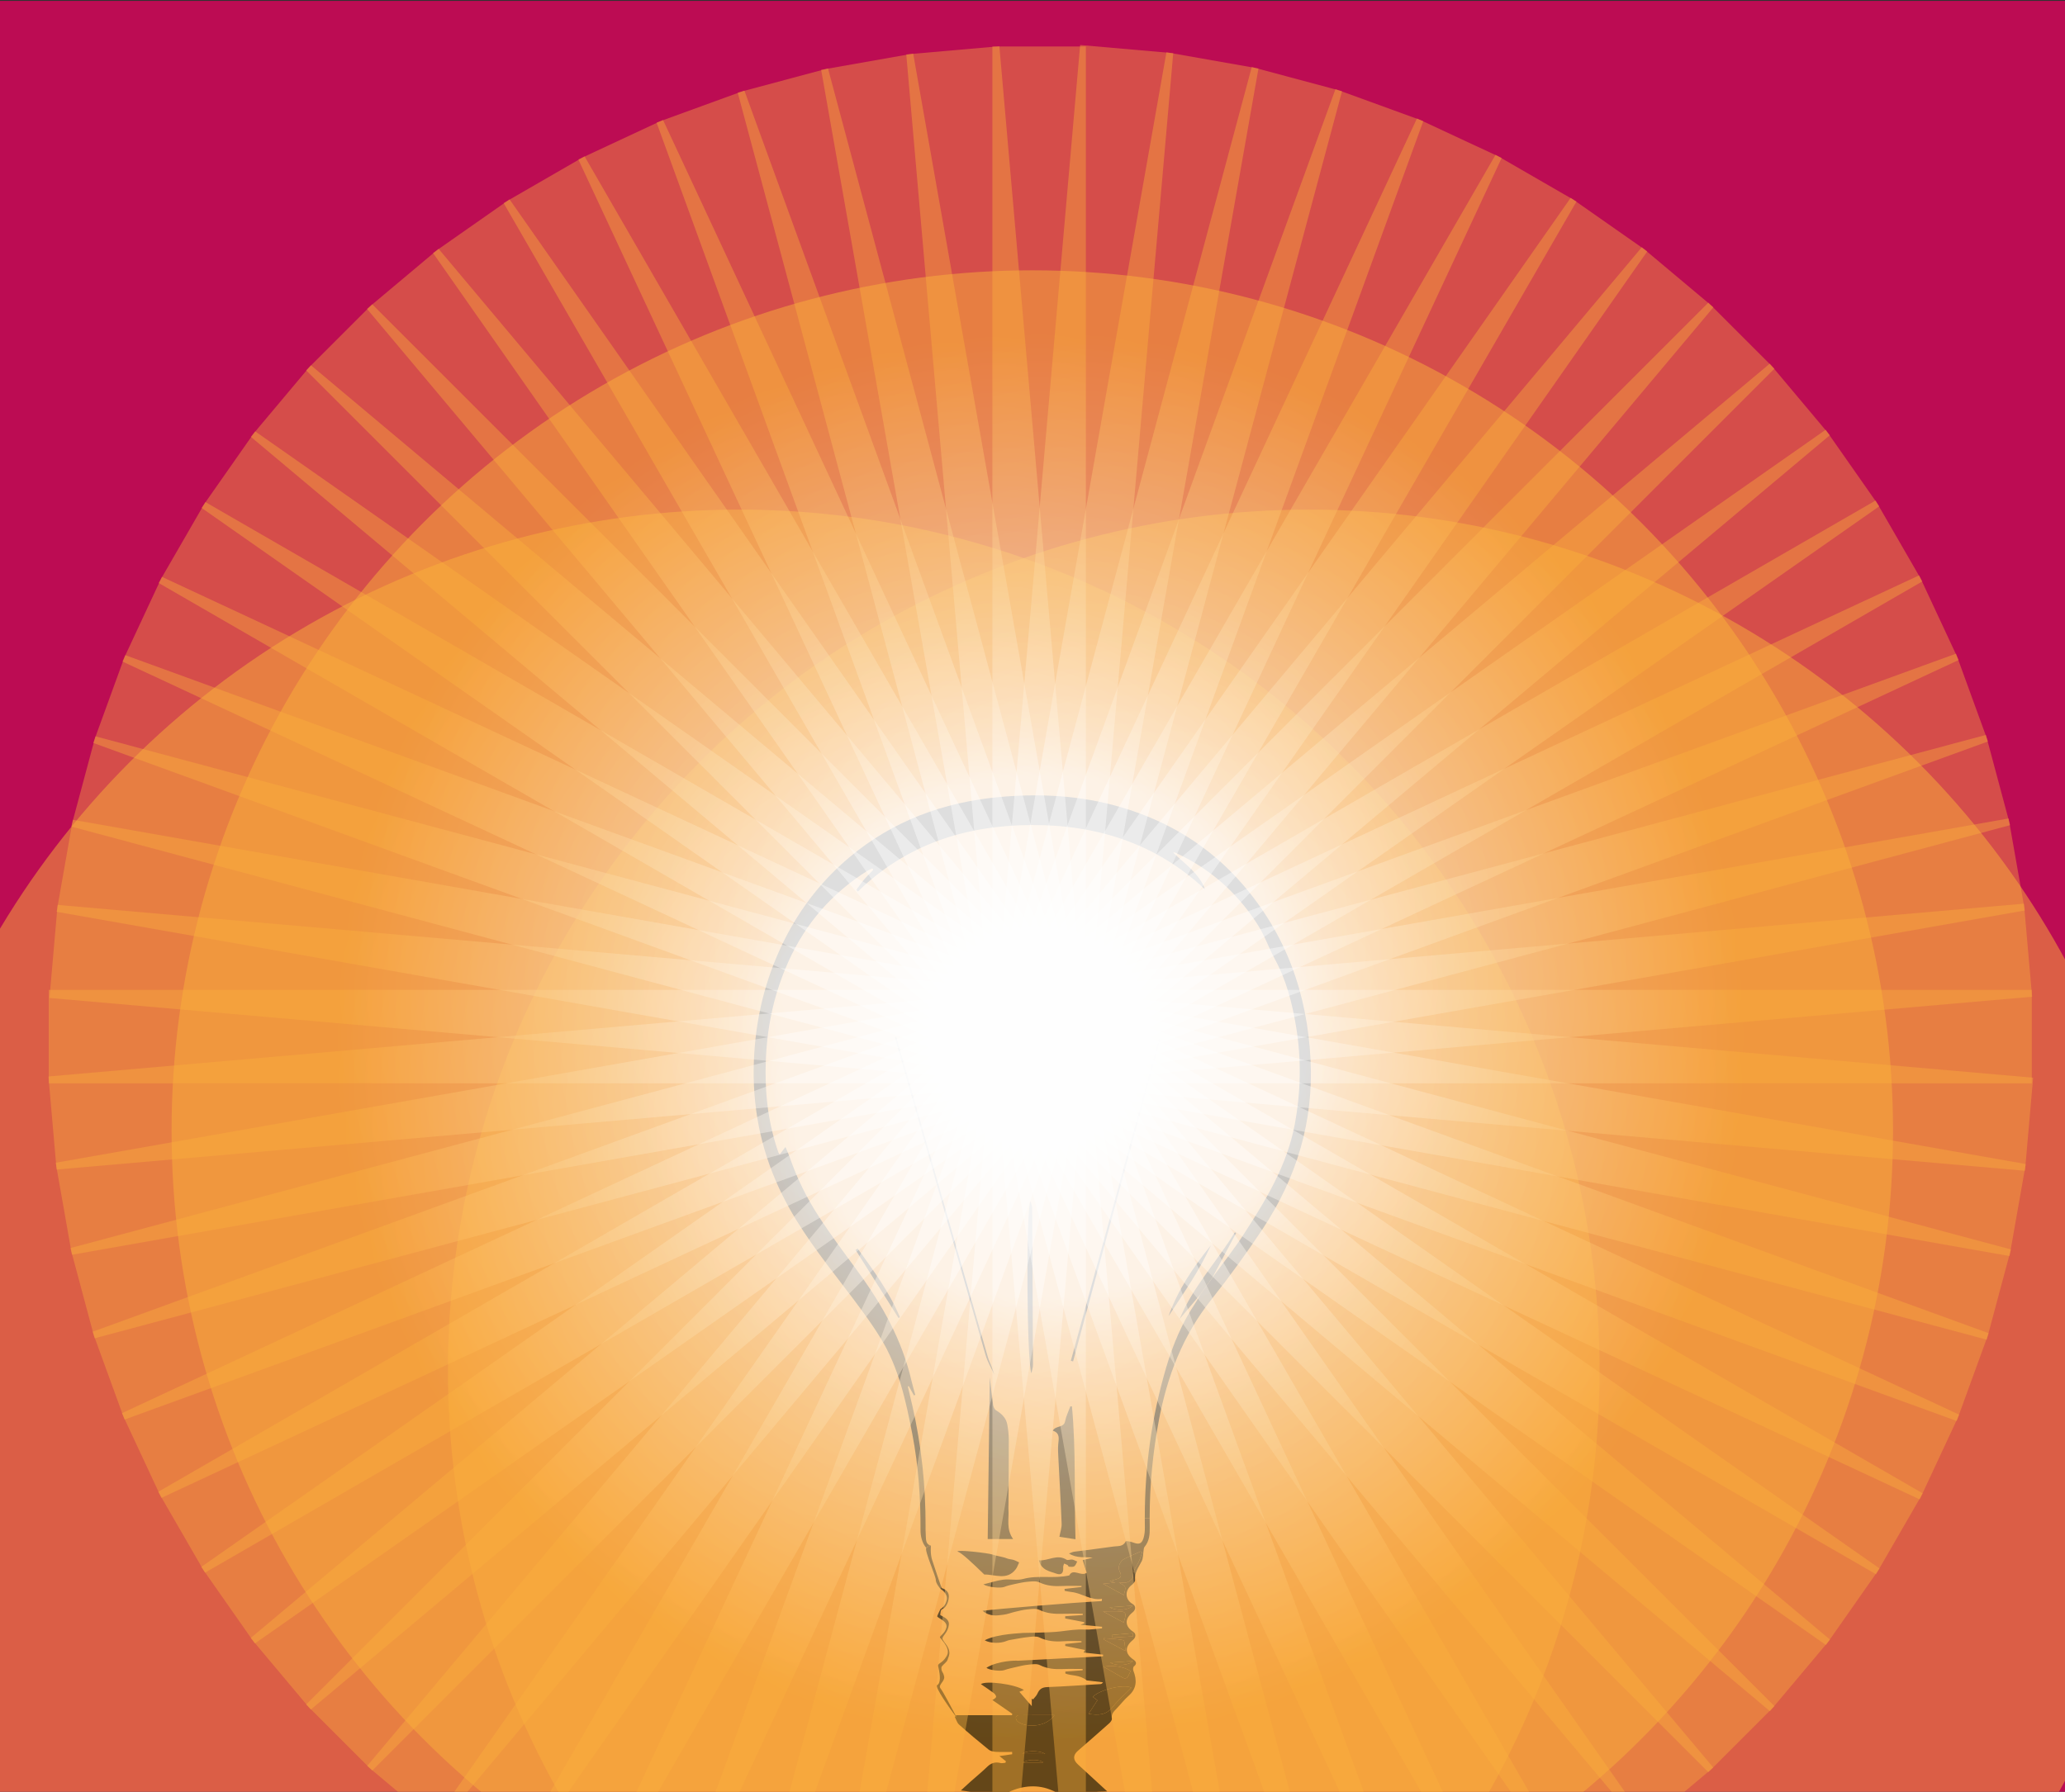
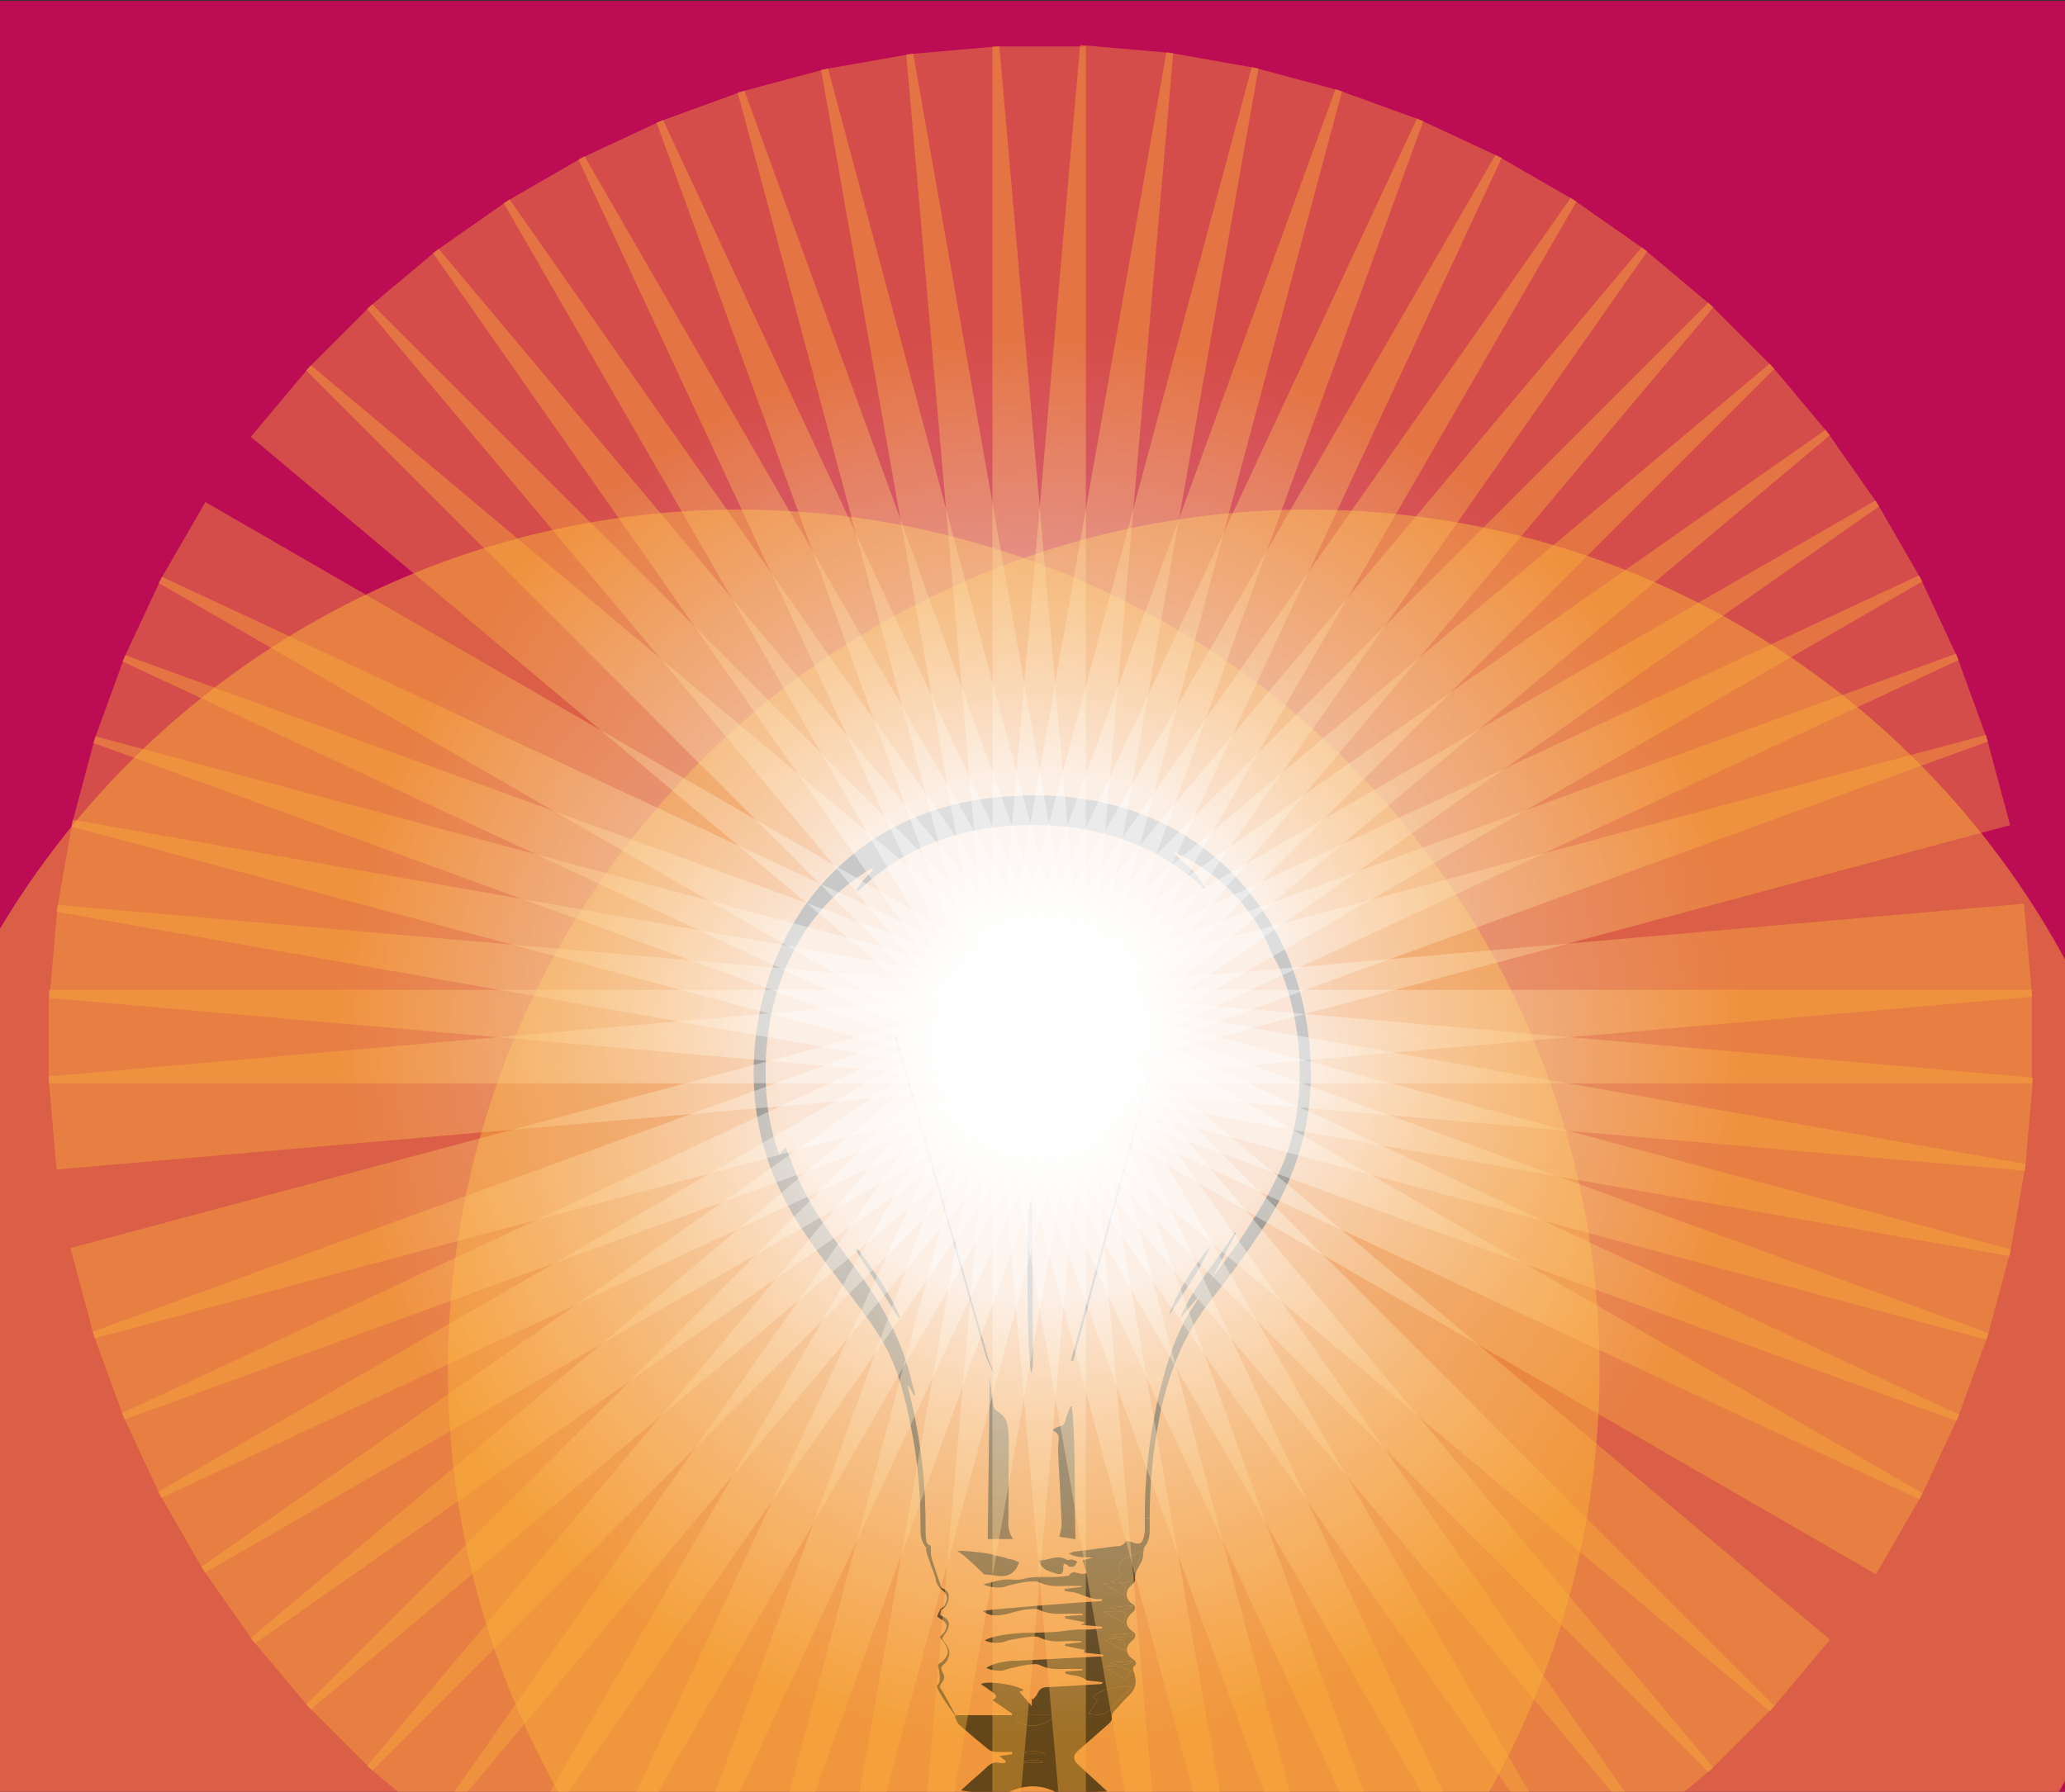
<svg xmlns="http://www.w3.org/2000/svg" version="1.1" id="Capa_1" x="0px" y="0px" width="905.955px" height="786.238px" viewBox="0 0 905.955 786.238" enable-background="new 0 0 905.955 786.238" xml:space="preserve">
  <rect x="0" y="0" width="905.955" height="786.238" fill="#333333" stroke="none" />
  <rect x="-7.612" y="0.386" fill="#BC0C53" width="914" height="787" />
  <circle opacity="0.5" fill="#FBB03B" cx="574.139" cy="601.239" r="377.615" />
-   <circle opacity="0.5" fill="#FBB03B" cx="452.888" cy="496.239" r="377.615" />
  <circle opacity="0.5" fill="#FBB03B" cx="324.139" cy="601.239" r="377.615" />
  <g>
    <g id="XMLID_1_">
      <g>
        <g>
          <path d="M542.319,541.072c-3.496,6.555-6.993,13.117-10.492,19.672c-1.762,2.455-3.523,4.909-5.277,7.363      c-3.003,3.561-6.005,7.13-9.018,10.708c5.808-14.16,16.399-25.21,24.213-38.049C541.934,540.875,542.13,540.974,542.319,541.072      z" />
        </g>
        <g>
          <path d="M531.217,546.503c-4.99,11.067-11.959,20.958-18.566,31.054C516.805,565.994,523.547,555.971,531.217,546.503z" />
        </g>
        <g>
          <path d="M509.028,456.065c-12.741,47.12-25.489,94.231-38.238,141.352c-0.324-0.09-0.657-0.18-0.99-0.271      c12.876-47.083,25.76-94.158,38.635-141.242C508.631,455.958,508.829,456.021,509.028,456.065z" />
        </g>
        <g>
          <path d="M406.129,673.047c0.18,2.247-0.261,4.567,2.257,5.197c-0.162-0.028-1.25-0.188-2.023,0.988      c-1.843-2.14-2.517-5.17-2.508-7.643c0.054-14.196-0.899-28.32-3.597-42.265c-2.814-14.593-5.961-29.193-13.873-42.041      c-4.837-7.866-10.482-15.266-16.102-22.62c-9.81-12.82-19.717-25.552-26.963-40.09c-8.694-17.441-12.902-35.89-12.659-55.391      c0.234-18.449,3.956-36.116,11.634-52.884c7.184-15.67,17.289-29.166,30.56-40.26c18.942-15.833,41.052-23.988,65.353-26.262      c18.055-1.681,36.053-0.71,53.566,4.441c20.984,6.177,38.984,17.217,53.379,33.841c19.123,22.082,28.348,47.983,29.813,76.951      c1.375,27.224-6.167,51.94-21.119,74.434c-7.021,10.564-14.493,20.885-22.388,30.811c-12.459,15.68-19.383,33.563-23.043,53.009      c-2.669,14.206-4.037,28.51-4.037,42.932l-2.139,0.009c0-22.458,3.013-44.504,9.387-66.127      c2.949-10.015,6.931-19.51,12.757-28.203c0.81-1.205,1.457-2.518,2.167-3.768c1.754-2.454,3.516-4.908,5.277-7.363      c4.576-6.293,9.468-12.38,13.684-18.907c9.756-15.068,19.151-30.361,22.522-48.424c2.67-14.304,2.958-28.635,0.566-43.002      c-1.708-10.294-4.253-20.283-9.296-29.543c-2.653-4.864-4.441-10.24-7.399-14.889c-7.858-12.353-18.152-22.297-31.153-29.265      c-1.744-0.926-3.525-1.771-5.305-2.634c-0.115-0.063-0.313,0.018-0.755,0.045c5.161,5.052,11.319,9.018,13.998,16.174      c-21.532-20.202-47.604-28.429-76.339-28.257c-28.717,0.171-54.78,8.496-75.973,29.184c-0.215-0.27-0.431-0.531-0.638-0.791      c1.115-1.501,2.167-3.075,3.381-4.504c1.259-1.483,2.67-2.823,4.01-4.226c-0.144-0.207-0.278-0.422-0.423-0.629      c-0.809,0.404-1.672,0.755-2.437,1.231c-15.355,9.719-26.765,22.846-34.272,39.424c-8.109,17.91-10.941,36.718-9.908,56.228      c0.459,8.613,1.987,17.028,4.559,25.264c0.252,0.818,0.53,1.636,0.836,2.437c0.108,0.306,0.333,0.576,0.576,0.962      c0.755-0.989,1.465-1.905,2.526-3.29c0.755,1.789,1.366,2.994,1.798,4.252c3.155,9.314,7.525,18.08,12.848,26.271      c5.457,8.405,11.508,16.426,17.424,24.518c10.564,14.438,19.133,29.84,23.205,47.451c0.485,2.105,1.115,4.182,1.682,6.268      c-0.189,0.082-0.387,0.153-0.584,0.234c-0.756-1.357-1.512-2.706-2.257-4.064c-0.145,0.054-0.279,0.108-0.414,0.152      c0.674,2.896,1.375,5.781,2.031,8.677c3.947,17.405,5.809,35.037,5.745,52.874C406.065,670.987,406.048,672.03,406.129,673.047z      " />
        </g>
        <g>
          <path d="M496.988,716.66c0.037,0.477,0.072,0.954,0.108,1.438c-3.066,0.163-6.132,0.323-9.207,0.495      c-0.026-0.377-0.053-0.746-0.08-1.124C490.867,717.199,493.933,716.93,496.988,716.66z" />
        </g>
        <g>
          <path d="M497.061,728.888c-1.835,2.041-7.408,2.283-10.016,0.691C490.731,729.328,493.896,729.104,497.061,728.888z" />
        </g>
        <g>
          <path d="M496.943,704.604c-1.78,2.086-7.3,2.374-10.159,0.72C490.597,705.053,493.77,704.828,496.943,704.604z" />
        </g>
        <g>
          <path d="M492.367,736.098c-2.679-1.546-5.376-3.074-8.234-4.711c4.126-0.63,8.038-0.341,11.903,1.88      c-0.243,0.512-0.621,1.267-0.972,2.031C494.463,736.593,493.572,736.799,492.367,736.098z" />
        </g>
        <g>
          <path d="M484.222,718.891c2.905,0.225,5.862,0.225,8.667,0.881c0.575,0.135,0.567,2.741,0.926,4.747      c-3.748-1.987-6.635-3.516-9.521-5.054C484.268,719.276,484.248,719.08,484.222,718.891z" />
        </g>
        <g>
          <path d="M492.961,712.003c-3.012-1.618-5.89-3.165-9.071-4.882c2.895,0,5.502-0.206,8.064,0.063      C494.066,707.4,494.184,708.271,492.961,712.003z" />
        </g>
        <g>
          <path d="M489.337,694.472c-0.881-0.225-1.401-0.36-2.508-0.638c1.151-0.316,1.745-0.478,2.337-0.639      c1.89-0.521,3.472-1.008,2.05-3.643c-1.006-1.869,0.109-4.485,2.06-5.492c2.329-1.196,4.774-2.167,7.175-3.237      c0.226,0.117,0.449,0.234,0.675,0.36c-0.558,1.501-0.98,3.073-1.709,4.486c-1.043,2.031-2.544,3.767-2.373,6.355      c0.045,0.738-1.438,1.896-2.446,2.283c-1.033,0.396-2.338,0.092-3.722,0.092c1.115,0.781,2.464,1.24,2.706,2.04      c0.305,0.998-0.296,2.274-0.53,3.533c-3.029-1.654-5.836-3.183-9.116-4.973C485.858,694.813,487.403,694.66,489.337,694.472z" />
        </g>
        <g>
          <path d="M488.187,749.036c-2.85,3.642-6.374,3.739-10.609,3.021c1.358-2.076,2.562-3.921,3.876-5.925      c-0.701-0.522-1.34-0.989-1.97-1.456c2.076-2.833,13.46-5.952,16.876-4.056C493.617,743.408,490.579,745.97,488.187,749.036z" />
        </g>
        <g>
          <path d="M470.285,617.151c1.79,19.259,0.937,38.579,1.557,58.305c-2.787-0.423-5.169-0.782-7.057-1.069      c0.377-2.095,1.051-3.939,0.979-5.755c-0.377-9.584-0.953-19.158-1.429-28.733c-0.099-2.051-0.261-4.127-0.063-6.158      c0.233-2.455,0.836-4.875-2.393-5.944c1.358-2.364,4.838-1.105,5.412-4.145c0.432-2.229,1.502-4.343,2.283-6.509      C469.819,617.151,470.053,617.151,470.285,617.151z" />
        </g>
        <g>
          <path d="M467.932,684.446c0.583,0.36,1.663-0.197,2.481-0.072c0.746,0.117,1.446,0.577,2.166,0.882      c-0.404,0.71-0.656,1.672-1.276,2.068c-0.584,0.377-1.556,0.226-2.348,0.171c-0.224-0.01-0.368-0.585-0.638-0.746      c-0.458-0.271-0.979-0.414-1.484-0.62c-0.133,0.521-0.431,1.06-0.395,1.572c0.198,2.572-0.746,3.668-3.102,2.813      c-2.877-1.042-6.43-1.438-7.544-5.799C459.975,685.004,463.732,681.805,467.932,684.446z" />
        </g>
        <g>
          <path d="M458.554,769.678c-3.345,0-6.698,0-10.007,0C449.347,768.276,455.901,767.871,458.554,769.678z" />
        </g>
        <g>
          <path d="M457.673,773.409c-2.994,0-5.943,0-8.884,0C451.181,771.828,456.396,772.088,457.673,773.409z" />
        </g>
        <g>
          <path d="M462.608,752.623c-3.713,5.438-12.434,5.619-16.165,2.806c-0.458-0.352-0.765-1.151-0.765-1.745      c0-0.351,0.738-1.006,1.143-1.017C451.927,752.605,457.035,752.623,462.608,752.623z" />
        </g>
        <g>
          <path d="M452.863,530.077c0.135,22.98,0.242,45.97,0.314,68.95c0,1.023-0.378,2.04-0.666,3.551      c-2.022-3.633-2.48-72.834-0.404-75.477C452.439,528.342,452.863,529.205,452.863,530.077z" />
        </g>
        <g>
          <path d="M447.109,685.633c-0.487,1.008-0.828,2.122-1.493,2.986c-3.857,5.016-8.937,2.273-13.783,2.31      c-4.863-4.693-9.871-9.512-11.733-10.105c-0.332-0.907,13.567,0.701,15.23,1.33c1.718,0.647,4.703,0.981,6.401,1.699      c0.927,0.389,2.016,0.389,2.994,0.693C445.553,684.807,446.318,685.265,447.109,685.633z" />
        </g>
        <g>
          <path d="M493.581,696.44c-0.242-0.8-1.591-1.259-2.706-2.04c1.384,0,2.688,0.305,3.722-0.092      c1.008-0.387,2.491-1.545,2.446-2.283c-0.171-2.589,1.33-4.324,2.373-6.355c0.729-1.413,1.151-2.985,1.709-4.486      c-0.226-0.126-0.449-0.243-0.675-0.36c-2.4,1.07-4.846,2.041-7.175,3.237c-1.95,1.007-3.065,3.623-2.06,5.492      c1.422,2.635-0.16,3.121-2.05,3.643c-0.592,0.161-1.186,0.322-2.337,0.639c1.106,0.277,1.627,0.413,2.508,0.638      c-1.934,0.188-3.479,0.341-5.402,0.529c3.28,1.79,6.087,3.318,9.116,4.973C493.285,698.715,493.886,697.438,493.581,696.44z       M487.045,729.579c2.607,1.592,8.181,1.35,10.016-0.691C493.896,729.104,490.731,729.328,487.045,729.579z M487.89,718.594      c3.075-0.172,6.141-0.332,9.207-0.495c-0.036-0.484-0.071-0.962-0.108-1.438c-3.056,0.27-6.121,0.539-9.179,0.81      C487.837,717.848,487.863,718.217,487.89,718.594z M492.889,719.771c-2.805-0.656-5.762-0.656-8.667-0.881      c0.026,0.189,0.046,0.386,0.071,0.574c2.887,1.538,5.773,3.066,9.521,5.054C493.456,722.513,493.464,719.906,492.889,719.771z       M486.784,705.323c2.859,1.654,8.379,1.366,10.159-0.72C493.77,704.828,490.597,705.053,486.784,705.323z M477.577,752.057      c4.235,0.719,7.76,0.621,10.609-3.021c2.393-3.066,5.431-5.628,8.173-8.416c-3.416-1.896-14.8,1.223-16.876,4.056      c0.63,0.467,1.269,0.934,1.97,1.456C480.139,748.136,478.936,749.98,477.577,752.057z M491.954,707.185      c-2.563-0.27-5.17-0.063-8.064-0.063c3.182,1.717,6.06,3.264,9.071,4.882C494.184,708.271,494.066,707.4,491.954,707.185z       M496.036,733.267c-3.865-2.221-7.777-2.51-11.903-1.88c2.858,1.637,5.556,3.165,8.234,4.711c1.205,0.701,2.096,0.495,2.697-0.8      C495.415,734.533,495.793,733.778,496.036,733.267z M448.547,769.678c3.309,0,6.662,0,10.007,0      C455.901,767.871,449.347,768.276,448.547,769.678z M446.821,752.667c-0.404,0.011-1.143,0.666-1.143,1.017      c0,0.594,0.307,1.394,0.765,1.745c3.731,2.813,12.452,2.633,16.165-2.806C457.035,752.623,451.927,752.605,446.821,752.667z       M457.673,773.409c-1.277-1.321-6.492-1.581-8.884,0C451.729,773.409,454.679,773.409,457.673,773.409z M448.897,692.88      c6.635-1.824,13.334,0.027,20.229-1.555c1.628-3.336,5.188,0.709,7.624-1.179c-0.539-1.717-1.124-3.568-1.744-5.528      c1.24-0.297,2.831-0.685,4.423-1.07c-3.407-0.478-6.868,0.413-10.438-1.834c1.043-0.378,1.609-0.701,2.212-0.783      c5.771-0.771,11.561-1.446,17.334-2.283c1.896-0.278,4.162,0.198,5.331-2.266c0.135-0.296,2.238,0.117,3.309,0.522      c2.454,0.926,3.669,0.619,4.478-1.844c0.486-1.519,0.646-3.2,0.619-4.811c-0.018-1.349-0.035-2.697-0.035-4.045l2.139-0.009      c0,1.304,0.02,2.616,0.036,3.92c0.056,3.146-0.143,6.186-2.31,8.738c-0.279,0.323-0.297,0.899-0.377,1.366      c-0.271,1.637-0.136,3.479-0.846,4.892c-1.349,2.652-3.236,4.99-2.904,8.289c0.082,0.701-0.944,1.69-1.681,2.284      c-2.932,2.391-2.671,6.312,0.62,8.199c1.475,0.846,1.456,2.481-0.045,3.676c-3.552,2.842-3.426,6.133,0.332,8.542      c1.285,0.827,1.196,2.445-0.207,3.578c-3.604,2.914-3.479,6.042,0.225,8.56c1.063,0.729,1.844,1.771,0.261,3.003      c-0.368,0.279-0.476,1.322-0.269,1.853c1.636,4.172,1.563,7.883-2.113,11.104c-1.924,1.689-3.498,3.775-5.287,5.628      c-1.194,1.23-2.363,2.346-2.013,4.378c0.1,0.603-0.611,1.528-1.188,2.041c-4.54,4.055-9.144,8.056-13.737,12.058      c-2.193,1.913-2.166,3.974,0.055,5.995c4.306,3.92,8.576,7.877,12.828,11.787c-2.418,0.152-4.774-0.062-6.932,0.485      c-5.889,1.52-11.479,1.682-17.261-0.899c-6.187-2.75-12.723-2.121-18.783,0.566c-3.235,1.439-6.32,1.205-9.521,0.9      c-3.75-0.352-7.472-0.918-11.706-1.447c1.511-1.395,2.769-2.581,4.064-3.732c2.499-2.229,5.106-4.342,7.507-6.671      c1.699-1.645,3.488-2.212,5.772-1.645c0.674,0.17,1.447-0.046,2.175-0.091c0.09-0.216,0.181-0.439,0.271-0.656      c-1.07-0.854-2.149-1.708-2.877-2.293c1.555-0.224,3.587-0.512,5.609-0.809c-0.008-0.332-0.026-0.665-0.044-1.006      c-2.384,0-4.757,0.098-7.131-0.046c-1.078-0.063-2.364-0.314-3.164-0.972c-4.406-3.56-8.748-7.21-12.974-10.978      c-0.899-0.8-1.25-2.22-1.852-3.353c0.098-0.125,0.197-0.252,0.305-0.378c0.343,0.468,0.549,0.737,0.549,0.737      s-0.171-0.323-0.449-0.873c0.072-0.089,0.144-0.179,0.216-0.269c8.145,0,16.3,0,24.446,0c0.044-0.206,0.09-0.405,0.126-0.61      c-2.905-2.016-5.809-4.028-8.695-6.025c0.53-0.404,1.376-0.737,1.583-1.303c0.144-0.406-0.414-1.305-0.899-1.673      c-1.879-1.411-3.857-2.706-5.754-4.01c2.095-1.627,14.979-0.01,18.872,2.59c-0.585,0.225-1.079,0.423-1.996,0.772      c1.815,2.096,3.442,3.992,5.438,6.293c0-1.456,0-2.345,0-3.244c0.198,0.089,0.387,0.179,0.584,0.27      c0.639-0.827,1.493-1.564,1.889-2.491c0.828-1.951,2.015-2.805,4.262-2.886c7.785-0.306,15.563-0.854,23.349-1.322      c0.378-0.026,0.756-0.144,1.16-0.79c-2.741-0.324-5.484-0.647-7.121-0.836c-3.263-2.616-6.671-1.906-9.387-3.013      c0-0.288,0-0.566,0-0.854c2.519-0.188,5.036-0.369,7.554-0.558c0.008-0.189,0.025-0.387,0.044-0.576      c-2.886,0-5.78-0.089-8.657,0.02c-3.524,0.143-6.87-0.064-10.151-1.736c-1.356-0.692-3.344-0.342-5.025-0.181      c-1.844,0.172-3.677,0.639-5.493,1.054c-1.718,0.394-3.462,0.772-5.125,1.356c-1.654,0.584-6.814-0.019-7.75-1.079      c5.286-3.218,13.595-3.19,13.595-3.047c12.515-0.648,25.02-1.295,37.535-1.951c0.019-0.243,0.035-0.486,0.054-0.729      c-2.805-0.305-5.609-0.603-8.613-0.926c0.171-0.297,0.352-0.603,0.647-1.113c-2.93-0.612-5.79-1.197-8.656-1.79      c0.008-0.288,0.008-0.566,0.008-0.854c2.374-0.242,4.737-0.493,7.103-0.746c0.009-0.171,0.009-0.332,0.009-0.503      c-2.616,0-5.241-0.153-7.85,0.036c-3.703,0.27-7.209,0.045-10.653-1.673c-1.24-0.62-3.021-0.351-4.521-0.197      c-2.445,0.251-4.873,0.719-7.3,1.132c-0.838,0.136-1.709,0.271-2.483,0.603c-2.84,1.224-7.299,1.089-9.646-0.278      c5.602-2.993,16.957-3.075,16.354-3.209c0.099-0.082,11.454-0.01,16.947-0.693c3.561-0.439,7.04-0.98,10.645-0.808      c2.501,0.115,5.018-0.334,7.526-0.531c0.009-0.234,0.009-0.469,0.018-0.692c-3.228-0.306-6.455-0.611-9.484-0.899      c0.404-0.135,0.998-0.342,1.599-0.548c0.01-0.198,0.019-0.388,0.037-0.585c-2.77-0.539-5.548-1.079-8.316-1.618      c-0.01-0.323-0.01-0.656-0.019-0.971c2.563-0.181,5.125-0.352,7.678-0.522c0.02-0.188,0.036-0.376,0.045-0.574      c-2.967,0-5.934-0.082-8.892,0.018c-3.515,0.125-6.859-0.117-10.149-1.708c-1.467-0.711-3.534-0.378-5.296-0.216      c-1.834,0.161-3.642,0.656-5.439,1.069c-1.646,0.377-3.237,1.043-4.892,1.251c-2.922,0.358-5.97,1.032-9.306-1.7      c6.356-0.827,39.794-3.604,52.281-4.262c0.045-0.332,0.082-0.665,0.125-0.998c-4.943,0.863-8.774-2.49-13.368-2.976      c-1.007-0.107-2.005-0.342-3.003-0.522c-0.017-0.278-0.045-0.557-0.063-0.836c2.473-0.288,4.953-0.574,7.426-0.854      c0.009-0.153,0.018-0.306,0.018-0.459c-2.778,0-5.564-0.107-8.334,0.027c-3.524,0.18-6.878-0.018-10.177-1.608      c-1.403-0.666-3.345-0.414-5.018-0.27c-2.014,0.17-4.009,0.628-5.996,1.06c-1.483,0.315-2.985,0.657-4.379,1.215      c-1.592,0.629-6.905,0.224-9.162-1.107c3.13-0.764,5.907-1.717,8.767-2.076C443.063,692.826,446.173,693.635,448.897,692.88z" />
        </g>
        <g>
          <path d="M444.474,675.366c-3.929,0-7.156,0-11.147,0c0.305-23.538,0.603-46.985,0.907-71.035      c0.521,4.485,0.917,8.335,1.457,12.163c0.125,0.846,0.602,1.961,1.268,2.365c2.508,1.528,4.486,3.407,4.989,6.375      c0.369,2.122,0.611,4.297,0.621,6.455c0.018,9.512-0.072,19.024-0.126,28.537c0,0.682-0.063,1.375-0.018,2.049      C442.739,666.538,441.328,670.987,444.474,675.366z" />
        </g>
        <g>
-           <path d="M419.768,753.801c0,0-0.206-0.27-0.549-0.737c0.027-0.045,0.063-0.09,0.1-0.136      C419.597,753.478,419.768,753.801,419.768,753.801z" />
-         </g>
+           </g>
        <g>
          <path d="M415.362,726.667c1.178-2.031,0.027-4.18-1.142-5.771l0.207-0.153c1.105,1.484,2.661,3.524,1.878,5.925      c-0.916,2.787-0.88,2.193-1.636,3.084c-0.252,0.306-1.637,1.42-1.654,1.951c-0.063,2.121,0.63,1.617,1.178,3.838      c0.558,2.23-2.823,3.813-1.573,5.359c1.124,1.394,5.305,9.359,6.698,12.028c-0.036,0.046-0.072,0.091-0.1,0.136      c-2.095-2.822-9.377-12.856-8.037-13.604c1.556-0.881,1.349-4.233,0.521-7.758C411.137,729.328,413.061,730.623,415.362,726.667      z" />
        </g>
        <g>
          <path d="M413.105,696.881c0,0,3.354,0.738,3.165,3.901c-0.189,3.155-1.861,5.018-2.787,5.296      c-0.936,0.279-0.854,1.861-0.989,2.464c-0.126,0.593,4.163,1.34,3.785,4.495c-0.387,3.156-2.428,4.486-2.796,5.771      c-0.135,0.458,0.332,1.115,0.944,1.934l-0.207,0.153c-0.684-0.927-1.376-1.673-1.601-2.087c-0.62-1.124,1.906-1.708,2.59-4.656      c0.691-2.95-4.289-4.163-4.028-4.963c0.261-0.791,1.438-3.111,1.438-3.111s2.095-0.998,2.742-3.956s-2.742-4.872-2.742-4.872      s-2.104-2.393-2.067-3.974c0.036-1.592-5.026-12.759-4.19-14.044c1.105-0.846,0.872-0.081,2.05-0.98c0,0-0.342,3.39,0.468,6.105      C409.536,686.55,413.105,696.881,413.105,696.881z" />
        </g>
        <g>
          <path d="M406.362,679.232c0.773-1.177,1.861-1.017,2.023-0.988c0.018,0.008,0.026,0.008,0.026,0.008      C407.234,679.151,407.468,678.387,406.362,679.232z" />
        </g>
        <g>
          <path d="M394.801,577.996c-0.198,0.127-0.404,0.253-0.603,0.379c-6.275-9.962-12.56-19.933-18.836-29.895      c0.306-0.188,0.621-0.387,0.926-0.574C383.167,557.498,390.216,566.983,394.801,577.996z" />
        </g>
        <g>
          <path d="M436.212,603.261c-1.304-2.913-2.985-5.728-3.866-8.766c-9.521-33.059-18.917-66.162-28.357-99.248      c-3.506-12.291-7.021-24.58-10.527-36.871c-0.297-1.061-0.548-2.14-0.817-3.209c0.197-0.063,0.386-0.117,0.574-0.18      c1.816,6.338,3.633,12.677,5.448,19.015c11.536,40.432,23.053,80.862,34.66,121.267      C434.099,597.957,435.564,600.438,436.212,603.261z" />
        </g>
      </g>
      <g>
		</g>
    </g>
  </g>
  <radialGradient id="SVGID_1_" cx="236.995" cy="454.886" r="153.145" gradientTransform="matrix(2.018 0 0 1 -21.763 0)" gradientUnits="userSpaceOnUse">
    <stop offset="0.376" style="stop-color:#FFFFFF" />
    <stop offset="1" style="stop-color:#FBB03B" />
  </radialGradient>
  <rect x="21.388" y="434.386" opacity="0.4" fill="url(#SVGID_1_)" width="870" height="41" />
  <radialGradient id="SVGID_2_" cx="236.994" cy="454.886" r="153.145" gradientTransform="matrix(2.01 -0.176 0.087 0.996 -59.589 43.404)" gradientUnits="userSpaceOnUse">
    <stop offset="0.376" style="stop-color:#FFFFFF" />
    <stop offset="1" style="stop-color:#FBB03B" />
  </radialGradient>
  <polygon opacity="0.4" fill="url(#SVGID_2_)" points="21.256,472.376 887.945,396.551 891.52,437.395 24.83,513.221 " />
  <radialGradient id="SVGID_3_" cx="236.994" cy="454.886" r="153.145" gradientTransform="matrix(1.987 -0.35 0.174 0.985 -93.487 89.94)" gradientUnits="userSpaceOnUse">
    <stop offset="0.376" style="stop-color:#FFFFFF" />
    <stop offset="1" style="stop-color:#FBB03B" />
  </radialGradient>
-   <polygon opacity="0.4" fill="url(#SVGID_3_)" points="24.437,510.234 881.219,359.16 888.339,399.537 31.556,550.611 " />
  <radialGradient id="SVGID_4_" cx="236.994" cy="454.886" r="153.145" gradientTransform="matrix(1.949 -0.522 0.259 0.966 -123.203 139.254)" gradientUnits="userSpaceOnUse">
    <stop offset="0.376" style="stop-color:#FFFFFF" />
    <stop offset="1" style="stop-color:#FBB03B" />
  </radialGradient>
  <polygon opacity="0.4" fill="url(#SVGID_4_)" points="30.904,547.671 871.259,322.498 881.871,362.101 41.516,587.273 " />
  <radialGradient id="SVGID_5_" cx="236.994" cy="454.885" r="153.144" gradientTransform="matrix(1.896 -0.69 0.342 0.94 -148.506 190.97)" gradientUnits="userSpaceOnUse">
    <stop offset="0.376" style="stop-color:#FFFFFF" />
    <stop offset="1" style="stop-color:#FBB03B" />
  </radialGradient>
  <polygon opacity="0.4" fill="url(#SVGID_5_)" points="40.61,584.401 858.142,286.843 872.165,325.37 54.633,622.928 " />
  <radialGradient id="SVGID_6_" cx="236.994" cy="454.886" r="153.144" gradientTransform="matrix(1.829 -0.853 0.423 0.906 -169.206 244.694)" gradientUnits="userSpaceOnUse">
    <stop offset="0.376" style="stop-color:#FFFFFF" />
    <stop offset="1" style="stop-color:#FBB03B" />
  </radialGradient>
  <polygon opacity="0.4" fill="url(#SVGID_6_)" points="53.48,620.146 841.967,252.468 859.295,289.625 70.808,657.304 " />
  <radialGradient id="SVGID_7_" cx="236.994" cy="454.886" r="153.145" gradientTransform="matrix(1.747 -1.009 0.5 0.866 -185.145 300.018)" gradientUnits="userSpaceOnUse">
    <stop offset="0.376" style="stop-color:#FFFFFF" />
    <stop offset="1" style="stop-color:#FBB03B" />
  </radialGradient>
  <polygon opacity="0.4" fill="url(#SVGID_7_)" points="69.417,654.633 822.857,219.633 843.358,255.139 89.917,690.139 " />
  <radialGradient id="SVGID_8_" cx="236.994" cy="454.885" r="153.144" gradientTransform="matrix(1.653 -1.157 0.574 0.819 -196.201 356.521)" gradientUnits="userSpaceOnUse">
    <stop offset="0.376" style="stop-color:#FFFFFF" />
    <stop offset="1" style="stop-color:#FBB03B" />
  </radialGradient>
  <polygon opacity="0.4" fill="url(#SVGID_8_)" points="88.299,687.6 800.959,188.588 824.477,222.172 111.814,721.184 " />
  <radialGradient id="SVGID_9_" cx="236.994" cy="454.886" r="153.145" gradientTransform="matrix(1.546 -1.297 0.643 0.766 -202.292 413.772)" gradientUnits="userSpaceOnUse">
    <stop offset="0.376" style="stop-color:#FFFFFF" />
    <stop offset="1" style="stop-color:#FBB03B" />
  </radialGradient>
  <polygon opacity="0.4" fill="url(#SVGID_9_)" points="109.982,718.795 776.438,159.57 802.794,190.977 136.335,750.202 " />
  <radialGradient id="SVGID_10_" cx="236.995" cy="454.887" r="153.145" gradientTransform="matrix(1.427 -1.427 0.707 0.707 -203.37 471.335)" gradientUnits="userSpaceOnUse">
    <stop offset="0.376" style="stop-color:#FFFFFF" />
    <stop offset="1" style="stop-color:#FBB03B" />
  </radialGradient>
  <polygon opacity="0.4" fill="url(#SVGID_10_)" points="134.301,747.981 749.482,132.799 778.475,161.79 163.292,776.973 " />
  <radialGradient id="SVGID_11_" cx="236.995" cy="454.888" r="153.145" gradientTransform="matrix(1.297 -1.546 0.766 0.643 -199.426 528.774)" gradientUnits="userSpaceOnUse">
    <stop offset="0.376" style="stop-color:#FFFFFF" />
    <stop offset="1" style="stop-color:#FBB03B" />
  </radialGradient>
  <polygon opacity="0.4" fill="url(#SVGID_11_)" points="161.072,774.938 720.296,108.48 751.704,134.833 192.479,801.292 " />
  <radialGradient id="SVGID_12_" cx="236.995" cy="454.889" r="153.145" gradientTransform="matrix(1.157 -1.653 0.819 0.574 -190.491 585.651)" gradientUnits="userSpaceOnUse">
    <stop offset="0.376" style="stop-color:#FFFFFF" />
    <stop offset="1" style="stop-color:#FBB03B" />
  </radialGradient>
  <polygon opacity="0.4" fill="url(#SVGID_12_)" points="190.09,799.458 689.101,86.797 722.686,110.313 223.674,822.975 " />
  <radialGradient id="SVGID_13_" cx="236.994" cy="454.888" r="153.145" gradientTransform="matrix(1.009 -1.747 0.866 0.5 -176.632 641.532)" gradientUnits="userSpaceOnUse">
    <stop offset="0.376" style="stop-color:#FFFFFF" />
    <stop offset="1" style="stop-color:#FBB03B" />
  </radialGradient>
  <polygon opacity="0.4" fill="url(#SVGID_13_)" points="221.135,821.356 656.134,67.916 691.641,88.415 256.641,841.856 " />
  <radialGradient id="SVGID_14_" cx="236.996" cy="454.888" r="153.145" gradientTransform="matrix(0.853 -1.829 0.906 0.423 -157.957 695.994)" gradientUnits="userSpaceOnUse">
    <stop offset="0.376" style="stop-color:#FFFFFF" />
    <stop offset="1" style="stop-color:#FBB03B" />
  </radialGradient>
  <polygon opacity="0.4" fill="url(#SVGID_14_)" points="253.97,840.466 621.647,51.979 658.806,69.306 291.127,857.793 " />
  <radialGradient id="SVGID_15_" cx="236.994" cy="454.888" r="153.144" gradientTransform="matrix(0.69 -1.896 0.94 0.342 -134.604 748.62)" gradientUnits="userSpaceOnUse">
    <stop offset="0.376" style="stop-color:#FFFFFF" />
    <stop offset="1" style="stop-color:#FBB03B" />
  </radialGradient>
  <polygon opacity="0.4" fill="url(#SVGID_15_)" points="288.346,856.641 585.903,39.109 624.43,53.131 326.872,870.663 " />
  <radialGradient id="SVGID_16_" cx="236.995" cy="454.889" r="153.144" gradientTransform="matrix(0.522 -1.949 0.966 0.259 -106.754 799.01)" gradientUnits="userSpaceOnUse">
    <stop offset="0.376" style="stop-color:#FFFFFF" />
    <stop offset="1" style="stop-color:#FBB03B" />
  </radialGradient>
  <polygon opacity="0.4" fill="url(#SVGID_16_)" points="324.001,869.758 549.173,29.403 588.775,40.014 363.603,880.369 " />
  <radialGradient id="SVGID_17_" cx="236.994" cy="454.888" r="153.145" gradientTransform="matrix(0.35 -1.987 0.985 0.174 -74.619 846.782)" gradientUnits="userSpaceOnUse">
    <stop offset="0.376" style="stop-color:#FFFFFF" />
    <stop offset="1" style="stop-color:#FBB03B" />
  </radialGradient>
  <polygon opacity="0.4" fill="url(#SVGID_17_)" points="360.663,879.718 511.736,22.935 552.113,30.054 401.039,886.837 " />
  <radialGradient id="SVGID_18_" cx="236.994" cy="454.888" r="153.145" gradientTransform="matrix(0.176 -2.01 0.996 0.087 -38.442 891.571)" gradientUnits="userSpaceOnUse">
    <stop offset="0.376" style="stop-color:#FFFFFF" />
    <stop offset="1" style="stop-color:#FBB03B" />
  </radialGradient>
  <polygon opacity="0.4" fill="url(#SVGID_18_)" points="398.054,886.444 473.879,19.755 514.723,23.328 438.896,890.018 " />
  <radialGradient id="SVGID_19_" cx="236.747" cy="454.388" r="153.144" gradientTransform="matrix(-8.447505e-008 -2.018 1 -3.116932e-008 1.5 933.037)" gradientUnits="userSpaceOnUse">
    <stop offset="0.376" style="stop-color:#FFFFFF" />
    <stop offset="1" style="stop-color:#FBB03B" />
  </radialGradient>
  <rect x="435.388" y="20.386" opacity="0.4" fill="url(#SVGID_19_)" width="41" height="870" />
  <radialGradient id="SVGID_20_" cx="236.747" cy="454.388" r="153.145" gradientTransform="matrix(-0.176 -2.01 0.996 -0.087 44.904 970.863)" gradientUnits="userSpaceOnUse">
    <stop offset="0.376" style="stop-color:#FFFFFF" />
    <stop offset="1" style="stop-color:#FBB03B" />
  </radialGradient>
  <polygon opacity="0.4" fill="url(#SVGID_20_)" points="473.424,890.559 397.599,23.87 438.442,20.296 514.268,886.985 " />
  <radialGradient id="SVGID_21_" cx="236.747" cy="454.388" r="153.144" gradientTransform="matrix(-0.35 -1.987 0.985 -0.174 91.44 1004.762)" gradientUnits="userSpaceOnUse">
    <stop offset="0.376" style="stop-color:#FFFFFF" />
    <stop offset="1" style="stop-color:#FBB03B" />
  </radialGradient>
  <polygon opacity="0.4" fill="url(#SVGID_21_)" points="511.33,887.416 360.257,30.634 400.634,23.514 551.707,880.297 " />
  <radialGradient id="SVGID_22_" cx="236.747" cy="454.387" r="153.145" gradientTransform="matrix(-0.522 -1.949 0.966 -0.259 140.755 1034.477)" gradientUnits="userSpaceOnUse">
    <stop offset="0.376" style="stop-color:#FFFFFF" />
    <stop offset="1" style="stop-color:#FBB03B" />
  </radialGradient>
  <polygon opacity="0.4" fill="url(#SVGID_22_)" points="548.818,880.981 323.646,40.626 363.25,30.015 588.421,870.37 " />
  <radialGradient id="SVGID_23_" cx="236.747" cy="454.387" r="153.144" gradientTransform="matrix(-0.69 -1.896 0.94 -0.342 192.47 1059.78)" gradientUnits="userSpaceOnUse">
    <stop offset="0.376" style="stop-color:#FFFFFF" />
    <stop offset="1" style="stop-color:#FBB03B" />
  </radialGradient>
  <polygon opacity="0.4" fill="url(#SVGID_23_)" points="585.604,871.304 288.046,53.772 326.574,39.749 624.13,857.281 " />
  <radialGradient id="SVGID_24_" cx="236.746" cy="454.387" r="153.145" gradientTransform="matrix(-0.853 -1.829 0.906 -0.423 246.195 1080.48)" gradientUnits="userSpaceOnUse">
    <stop offset="0.376" style="stop-color:#FFFFFF" />
    <stop offset="1" style="stop-color:#FBB03B" />
  </radialGradient>
  <polygon opacity="0.4" fill="url(#SVGID_24_)" points="621.405,858.457 253.728,69.97 290.886,52.643 658.563,841.13 " />
  <radialGradient id="SVGID_25_" cx="236.747" cy="454.388" r="153.144" gradientTransform="matrix(-1.009 -1.747 0.866 -0.5 301.518 1096.419)" gradientUnits="userSpaceOnUse">
    <stop offset="0.376" style="stop-color:#FFFFFF" />
    <stop offset="1" style="stop-color:#FBB03B" />
  </radialGradient>
  <polygon opacity="0.4" fill="url(#SVGID_25_)" points="655.951,842.539 220.951,89.098 256.458,68.598 691.457,822.039 " />
  <radialGradient id="SVGID_26_" cx="236.746" cy="454.386" r="153.145" gradientTransform="matrix(-1.157 -1.653 0.819 -0.574 358.021 1107.475)" gradientUnits="userSpaceOnUse">
    <stop offset="0.376" style="stop-color:#FFFFFF" />
    <stop offset="1" style="stop-color:#FBB03B" />
  </radialGradient>
  <polygon opacity="0.4" fill="url(#SVGID_26_)" points="688.978,823.671 189.967,111.01 223.552,87.493 722.563,800.154 " />
  <radialGradient id="SVGID_27_" cx="236.746" cy="454.387" r="153.144" gradientTransform="matrix(-1.297 -1.546 0.766 -0.643 415.272 1113.564)" gradientUnits="userSpaceOnUse">
    <stop offset="0.376" style="stop-color:#FFFFFF" />
    <stop offset="1" style="stop-color:#FBB03B" />
  </radialGradient>
  <polygon opacity="0.4" fill="url(#SVGID_27_)" points="720.234,801.996 161.01,135.539 192.417,109.184 751.642,775.642 " />
  <radialGradient id="SVGID_28_" cx="236.745" cy="454.386" r="153.144" gradientTransform="matrix(-1.427 -1.427 0.707 -0.707 472.837 1114.641)" gradientUnits="userSpaceOnUse">
    <stop offset="0.376" style="stop-color:#FFFFFF" />
    <stop offset="1" style="stop-color:#FBB03B" />
  </radialGradient>
  <polygon opacity="0.4" fill="url(#SVGID_28_)" points="749.483,777.68 134.301,162.498 163.292,133.505 778.474,748.688 " />
  <radialGradient id="SVGID_29_" cx="236.746" cy="454.387" r="153.144" gradientTransform="matrix(-1.546 -1.297 0.643 -0.766 530.276 1110.698)" gradientUnits="userSpaceOnUse">
    <stop offset="0.376" style="stop-color:#FFFFFF" />
    <stop offset="1" style="stop-color:#FBB03B" />
  </radialGradient>
  <polygon opacity="0.4" fill="url(#SVGID_29_)" points="776.501,750.906 110.043,191.682 136.397,160.273 802.854,719.498 " />
  <radialGradient id="SVGID_30_" cx="236.747" cy="454.385" r="153.145" gradientTransform="matrix(-1.653 -1.157 0.574 -0.819 587.153 1101.762)" gradientUnits="userSpaceOnUse">
    <stop offset="0.376" style="stop-color:#FFFFFF" />
    <stop offset="1" style="stop-color:#FBB03B" />
  </radialGradient>
-   <polygon opacity="0.4" fill="url(#SVGID_30_)" points="801.083,721.88 88.421,222.87 111.938,189.284 824.599,688.295 " />
  <radialGradient id="SVGID_31_" cx="236.746" cy="454.387" r="153.144" gradientTransform="matrix(-1.747 -1.009 0.5 -0.866 643.034 1087.905)" gradientUnits="userSpaceOnUse">
    <stop offset="0.376" style="stop-color:#FFFFFF" />
    <stop offset="1" style="stop-color:#FBB03B" />
  </radialGradient>
  <polygon opacity="0.4" fill="url(#SVGID_31_)" points="823.041,690.821 69.6,255.823 90.1,220.315 843.54,655.315 " />
  <radialGradient id="SVGID_32_" cx="236.747" cy="454.388" r="153.144" gradientTransform="matrix(-1.829 -0.853 0.423 -0.906 697.495 1069.229)" gradientUnits="userSpaceOnUse">
    <stop offset="0.376" style="stop-color:#FFFFFF" />
    <stop offset="1" style="stop-color:#FBB03B" />
  </radialGradient>
  <polygon opacity="0.4" fill="url(#SVGID_32_)" points="842.209,657.968 53.723,290.291 71.049,253.132 859.535,620.811 " />
  <radialGradient id="SVGID_33_" cx="236.746" cy="454.388" r="153.144" gradientTransform="matrix(-1.896 -0.69 0.342 -0.94 750.12 1045.877)" gradientUnits="userSpaceOnUse">
    <stop offset="0.376" style="stop-color:#FFFFFF" />
    <stop offset="1" style="stop-color:#FBB03B" />
  </radialGradient>
  <polygon opacity="0.4" fill="url(#SVGID_33_)" points="858.44,623.568 40.91,326.012 54.932,287.484 872.462,585.043 " />
  <radialGradient id="SVGID_34_" cx="236.745" cy="454.388" r="153.144" gradientTransform="matrix(-1.949 -0.522 0.259 -0.966 800.51 1018.028)" gradientUnits="userSpaceOnUse">
    <stop offset="0.376" style="stop-color:#FFFFFF" />
    <stop offset="1" style="stop-color:#FBB03B" />
  </radialGradient>
  <polygon opacity="0.4" fill="url(#SVGID_34_)" points="871.612,587.886 31.259,362.713 41.869,323.11 882.223,548.284 " />
  <radialGradient id="SVGID_35_" cx="236.746" cy="454.388" r="153.144" gradientTransform="matrix(-1.987 -0.35 0.174 -0.985 848.282 985.893)" gradientUnits="userSpaceOnUse">
    <stop offset="0.376" style="stop-color:#FFFFFF" />
    <stop offset="1" style="stop-color:#FBB03B" />
  </radialGradient>
  <polygon opacity="0.4" fill="url(#SVGID_35_)" points="881.624,551.19 24.843,400.117 31.961,359.739 888.742,510.814 " />
  <radialGradient id="SVGID_36_" cx="236.746" cy="454.389" r="153.144" gradientTransform="matrix(-2.01 -0.176 0.087 -0.996 893.07 949.717)" gradientUnits="userSpaceOnUse">
    <stop offset="0.376" style="stop-color:#FFFFFF" />
    <stop offset="1" style="stop-color:#FBB03B" />
  </radialGradient>
  <polygon opacity="0.4" fill="url(#SVGID_36_)" points="888.399,513.762 21.712,437.937 25.284,397.092 891.972,472.919 " />
</svg>